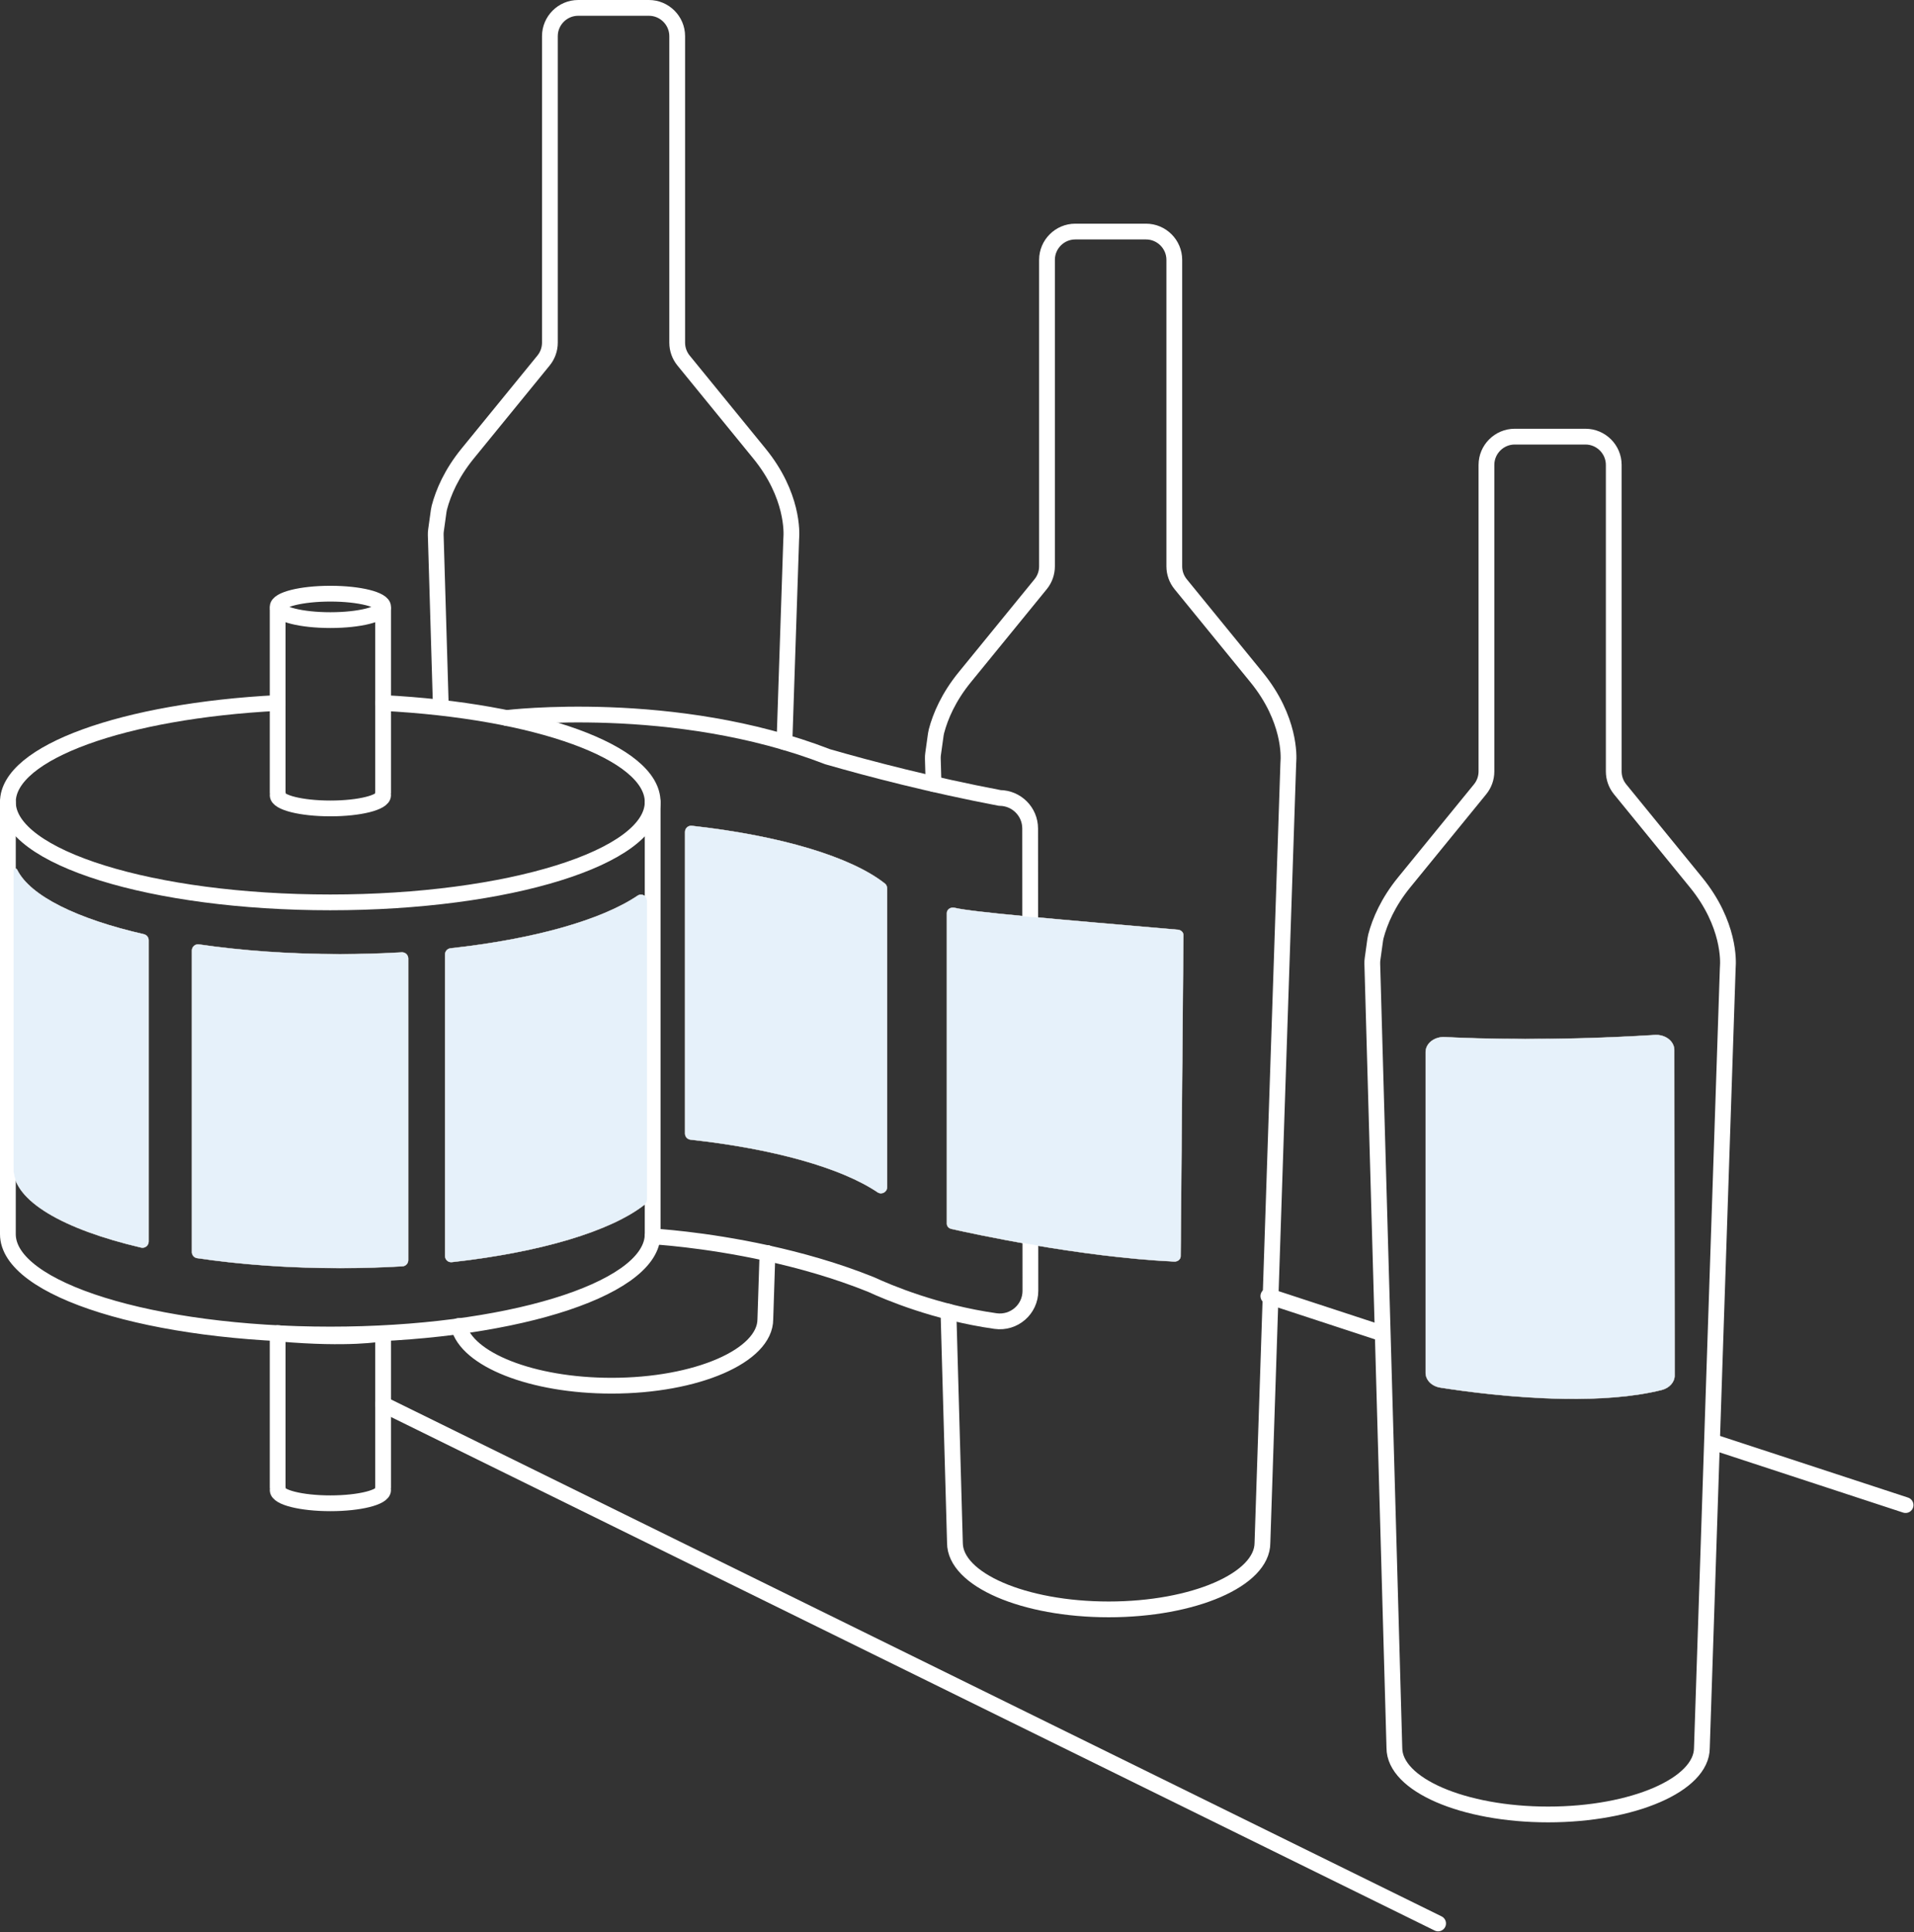
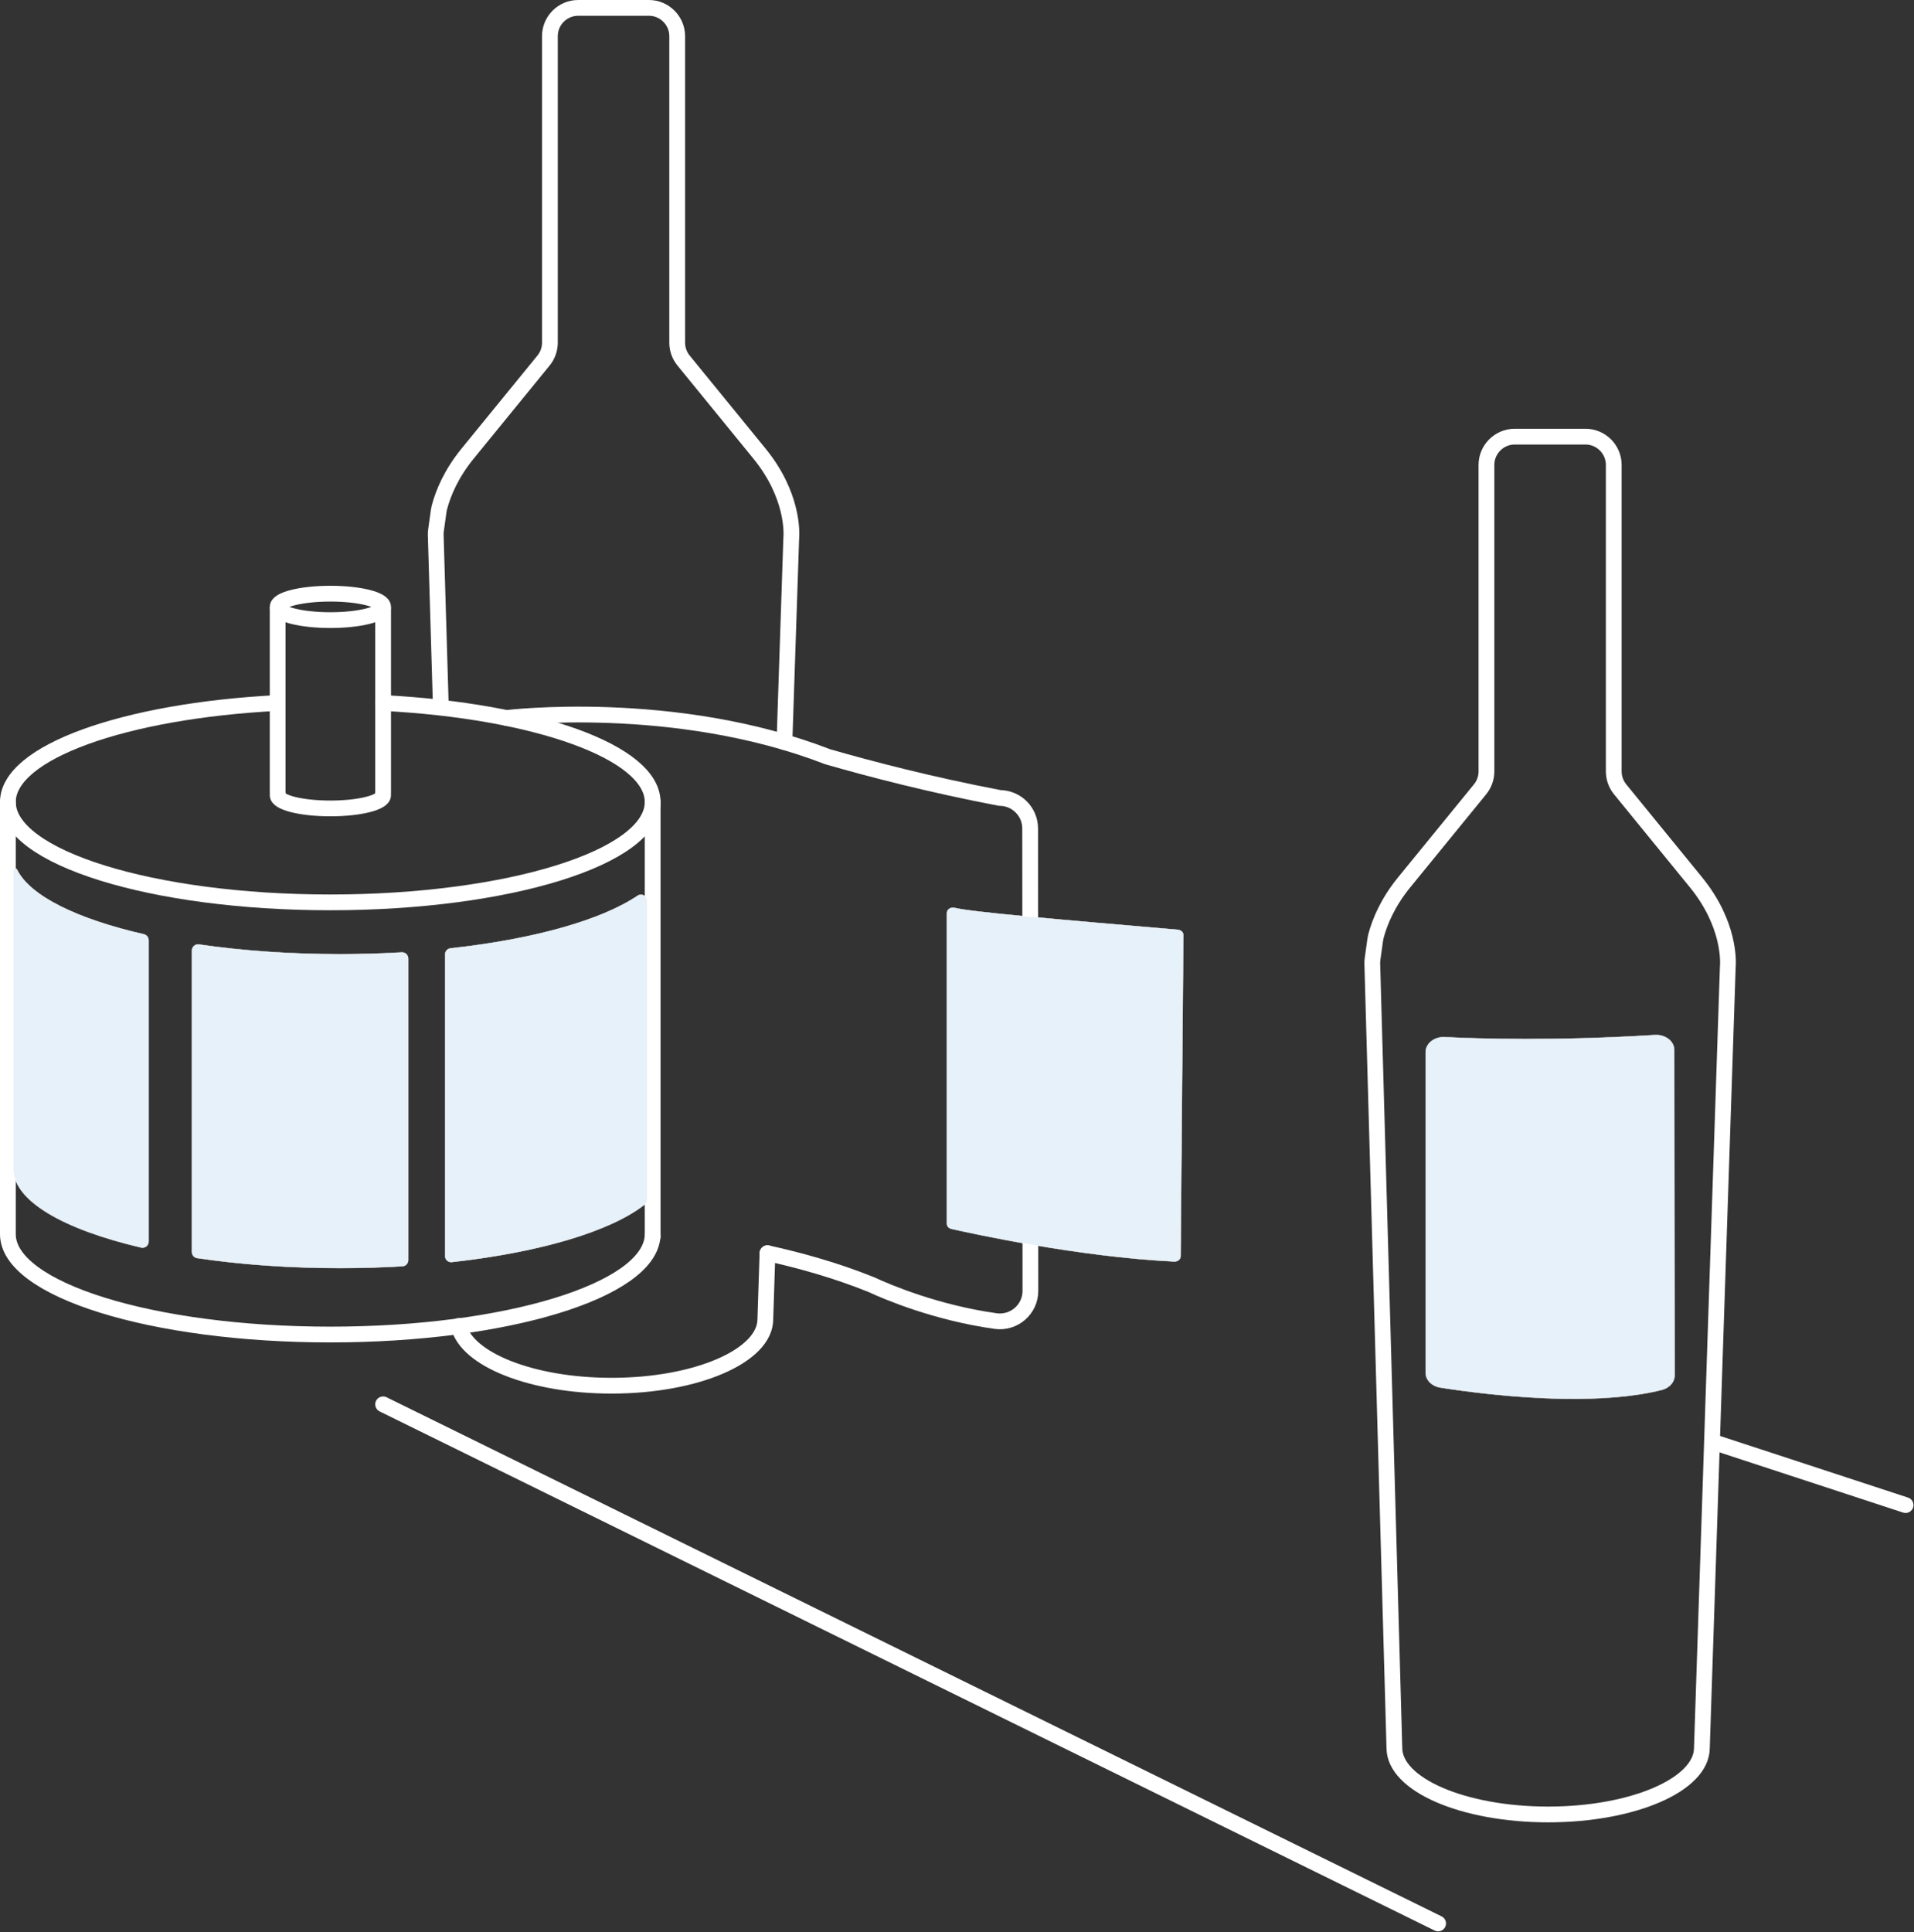
<svg xmlns="http://www.w3.org/2000/svg" width="100%" height="100%" viewBox="0 0 971 980" version="1.1" xml:space="preserve" style="fill-rule:evenodd;clip-rule:evenodd;stroke-linecap:round;stroke-linejoin:round;stroke-miterlimit:6;">
  <rect x="0" y="0" width="971" height="980" fill="#333333" stroke="none" />
  <path d="M868.82,731.292l97.903,32.104" style="fill:none;fill-rule:nonzero;stroke:#fff;stroke-width:8px;" />
-   <path d="M643.453,657.392l57.163,18.744" style="fill:none;fill-rule:nonzero;stroke:#fff;stroke-width:8px;" />
-   <path d="M481.163,665.3c1.85,65.466 3.29,116.617 3.29,117.245c-0,18.642 34.921,33.753 78,33.753c43.078,0 78,-15.111 78,-33.753c-0,-2.082 13.127,-395.629 13.127,-395.629c0.008,-0.21 0.02,-0.413 0.038,-0.623c0.192,-2.401 1.12,-21.61 -16.169,-42.803c-14.318,-17.55 -31.474,-38.581 -38.486,-47.176c-2.088,-2.559 -3.224,-5.755 -3.224,-9.058l-0,-155.468c-0,-7.885 -6.451,-14.336 -14.336,-14.336l-35.91,0c-7.885,0 -14.336,6.451 -14.336,14.336l-0,155.468c-0,3.302 -1.137,6.499 -3.224,9.058c-7.011,8.595 -24.168,29.626 -38.486,47.176c-8.268,10.135 -12.366,19.812 -14.374,27.418c-0.143,0.542 -0.246,1.088 -0.324,1.643l-1.376,9.88c-0.108,0.783 -0.153,1.566 -0.131,2.356c0.049,1.842 0.173,6.294 0.359,12.896" style="fill:none;fill-rule:nonzero;stroke:#fff;stroke-width:8px;" />
  <path d="M397.962,376.406c1.959,-58.797 3.432,-102.941 3.432,-102.941c0.007,-0.211 0.019,-0.413 0.036,-0.623c0.193,-2.401 1.121,-21.61 -16.169,-42.803c-14.317,-17.55 -31.474,-38.581 -38.485,-47.176c-2.088,-2.559 -3.224,-5.755 -3.224,-9.058l0,-155.468c0,-7.885 -6.451,-14.337 -14.336,-14.337l-35.91,0c-7.885,0 -14.336,6.452 -14.336,14.337l0,155.468c0,3.302 -1.136,6.499 -3.224,9.058c-7.012,8.595 -24.169,29.626 -38.486,47.176c-8.268,10.135 -12.366,19.812 -14.374,27.418c-0.143,0.542 -0.247,1.088 -0.324,1.643l-1.375,9.88c-0.109,0.783 -0.154,1.566 -0.133,2.356c0.179,6.615 1.169,39.806 2.514,84.551" style="fill:none;fill-rule:nonzero;stroke:#fff;stroke-width:8px;" />
  <path d="M232.669,672.545c3.994,17.02 37.211,30.302 77.597,30.302c43.078,0 78,-15.112 78,-33.753c-0,-0.368 0.41,-12.965 1.085,-33.457" style="fill:none;fill-rule:nonzero;stroke:#fff;stroke-width:8px;" />
  <path d="M860.388,447.507c-14.317,-17.55 -31.475,-38.581 -38.486,-47.176c-2.087,-2.559 -3.223,-5.755 -3.223,-9.057l0,-155.469c0,-7.885 -6.452,-14.336 -14.337,-14.336l-35.91,-0c-7.885,-0 -14.336,6.451 -14.336,14.336l0,155.469c0,3.302 -1.136,6.498 -3.224,9.057c-7.011,8.595 -24.168,29.626 -38.485,47.176c-8.269,10.135 -12.367,19.813 -14.375,27.419c-0.143,0.541 -0.247,1.087 -0.324,1.642l-1.375,9.881c-0.109,0.782 -0.154,1.566 -0.132,2.355c0.578,21.421 11.211,396.053 11.211,397.758c0,18.642 34.922,33.753 78,33.753c43.078,-0 78,-15.111 78,-33.753c0,-2.082 13.128,-395.628 13.128,-395.628c0.007,-0.211 0.019,-0.413 0.036,-0.624c0.193,-2.401 1.121,-21.609 -16.168,-42.803Z" style="fill:none;fill-rule:nonzero;stroke:#fff;stroke-width:8px;" />
-   <path d="M194.358,677.541c0,-0.609 -0.498,-1.107 -1.106,-1.107c0,-0 -15.87,3.062 -51.286,-0c-1.75,-0.91 -1.107,0.498 -1.107,1.107l0,77.13c0,0.175 0.045,0.339 0.119,0.487c-0.076,0.204 -0.119,0.411 -0.119,0.62c0,3.704 11.976,6.706 26.749,6.706c14.774,-0 26.75,-3.002 26.75,-6.706c0,-0.209 -0.043,-0.416 -0.118,-0.62c0.073,-0.148 0.118,-0.312 0.118,-0.487l0,-77.13Z" style="fill:none;fill-rule:nonzero;stroke:#fff;stroke-width:8px;" />
  <path d="M389.351,635.642c16.45,3.613 34.726,8.707 52.509,15.86c8.495,3.935 32.911,14.278 63.176,18.557c9.346,1.321 17.709,-5.91 17.704,-15.348l-0.13,-234.496c-0.004,-8.522 -6.895,-15.419 -15.417,-15.483c-35.12,-6.706 -65.615,-14.646 -87.341,-20.913c-77.606,-30.07 -162.866,-19.654 -162.866,-19.654" style="fill:none;fill-rule:nonzero;stroke:#fff;stroke-width:8px;" />
-   <path d="M331.102,627.131c-0,0 25.509,1.321 58.25,8.511" style="fill:none;fill-rule:nonzero;stroke:#fff;stroke-width:8px;" />
  <path d="M194.358,356.567c77.574,3.981 136.744,24.952 136.744,50.225c0,28.114 -73.224,50.905 -163.551,50.905c-90.327,0 -163.551,-22.791 -163.551,-50.905c0,-25.273 59.17,-46.244 136.744,-50.225" style="fill:none;fill-rule:nonzero;stroke:#fff;stroke-width:8px;" />
  <path d="M331.102,627.131l-0,-220.339" style="fill:none;fill-rule:nonzero;stroke:#fff;stroke-width:8px;" />
  <path d="M4,406.792l0,219.197c0,28.115 73.224,50.906 163.551,50.906c89.103,-0 161.563,-22.178 163.511,-49.766" style="fill:none;fill-rule:nonzero;stroke:#fff;stroke-width:8px;" />
  <path d="M141.966,307.823c-0.609,-0 -1.107,0.498 -1.107,1.107l-0,93.303c-0,0.176 0.045,0.339 0.119,0.487c-0.075,0.204 -0.119,0.411 -0.119,0.62c-0,3.704 11.976,6.706 26.75,6.706c14.773,-0 26.749,-3.002 26.749,-6.706c-0,-0.209 -0.043,-0.416 -0.118,-0.62c0.073,-0.148 0.118,-0.311 0.118,-0.487l-0,-93.303c-0,-0.609 -0.498,-1.107 -1.106,-1.107" style="fill:none;fill-rule:nonzero;stroke:#fff;stroke-width:8px;" />
  <path d="M140.859,307.823c-0,3.701 11.986,6.706 26.749,6.706c14.764,-0 26.75,-3.005 26.75,-6.706c-0,-3.702 -11.986,-6.706 -26.75,-6.706c-14.763,-0 -26.749,3.004 -26.749,6.706Z" style="fill:none;stroke:#fff;stroke-width:8px;" />
  <path d="M482.689,623.302c10.114,2.283 64.533,14.216 113.01,16.552c1.76,0.085 3.24,-1.146 3.239,-2.682l1.39,-162.911c-0.002,-1.378 -1.208,-2.529 -2.78,-2.665c-64.113,-5.533 -104.342,-8.952 -113.279,-11.112c-1.956,-0.473 -3.882,0.815 -3.882,2.585l0,157.639c0,1.222 0.945,2.288 2.302,2.594" style="fill:#E6F1FA;fill-rule:nonzero;stroke:#fff;stroke-width:0.18px;stroke-linecap:butt;stroke-miterlimit:2;" />
  <path d="M793.7,709.468c17.103,0.25 34.657,-0.812 49.276,-4.479c3.891,-0.976 6.569,-3.929 6.566,-7.301l-0.177,-165.136c-0.005,-4.413 -4.526,-7.902 -9.829,-7.574c-50.579,3.131 -89.375,1.93 -106.564,1.06c-5.268,-0.267 -9.708,3.208 -9.708,7.588l-0,162.687c-0,3.651 3.119,6.786 7.441,7.467c12.015,1.895 36.984,5.308 62.995,5.688" style="fill:#E6F1FA;fill-rule:nonzero;stroke:#fff;stroke-width:0.18px;stroke-linecap:butt;stroke-miterlimit:2;" />
  <path d="M194.358,712.294l535.214,263.303" style="fill:none;fill-rule:nonzero;stroke:#fff;stroke-width:8px;" />
  <path d="M228.564,481.012c-1.565,0.171 -2.757,1.487 -2.757,3.062l-0,153.006c-0,1.834 1.593,3.269 3.415,3.067c44.922,-4.984 80.758,-15.715 97.907,-29.269c0.73,-0.576 1.138,-1.466 1.138,-2.395l-0,-151.597c-0,-2.463 -2.742,-3.936 -4.786,-2.561c-18.381,12.36 -52.667,22.062 -94.917,26.687" style="fill:#E6F1FA;fill-rule:nonzero;stroke:#fff;stroke-width:0.18px;stroke-linecap:butt;stroke-miterlimit:2;" />
-   <path d="M350.311,578.024c-1.565,-0.171 -2.757,-1.487 -2.757,-3.062l-0,-153.007c-0,-1.833 1.593,-3.268 3.415,-3.066c44.922,4.984 80.758,15.714 97.907,29.269c0.73,0.576 1.138,1.466 1.138,2.395l-0,151.597c-0,2.463 -2.742,3.936 -4.786,2.561c-18.381,-12.36 -52.667,-22.062 -94.917,-26.687" style="fill:#E6F1FA;fill-rule:nonzero;stroke:#fff;stroke-width:0.18px;stroke-linecap:butt;stroke-miterlimit:2;" />
  <path d="M100.922,479.044c-1.865,-0.272 -3.539,1.163 -3.539,3.047l0,152.974c0,1.525 1.111,2.827 2.62,3.051c21.89,3.245 46.478,5.067 72.466,5.067c10.846,0 21.446,-0.32 31.71,-0.926c1.628,-0.096 2.892,-1.451 2.892,-3.082l0,-153.031c0,-1.775 -1.49,-3.176 -3.262,-3.072c-10.149,0.591 -20.624,0.904 -31.34,0.904c-25.625,0 -49.889,-1.772 -71.547,-4.932" style="fill:#E6F1FA;fill-rule:nonzero;stroke:#fff;stroke-width:0.18px;stroke-linecap:butt;stroke-miterlimit:2;" />
  <path d="M7.786,440.583l-0.001,-0c-0.547,-0 -0.99,0.443 -0.99,0.989l0,150.156l0.053,-0c-0.023,0.347 -0.053,0.694 -0.053,1.044c0,16.289 25.395,30.77 64.789,39.986c1.937,0.453 3.798,-1.011 3.798,-3.001l0,-152.881c0,-1.44 -1.004,-2.682 -2.408,-3.004c-33.908,-7.762 -57.702,-19.391 -64.309,-32.736c-0.168,-0.338 -0.502,-0.553 -0.879,-0.553" style="fill:#E6F1FA;fill-rule:nonzero;stroke:#fff;stroke-width:0.18px;stroke-linecap:butt;stroke-miterlimit:2;" />
</svg>